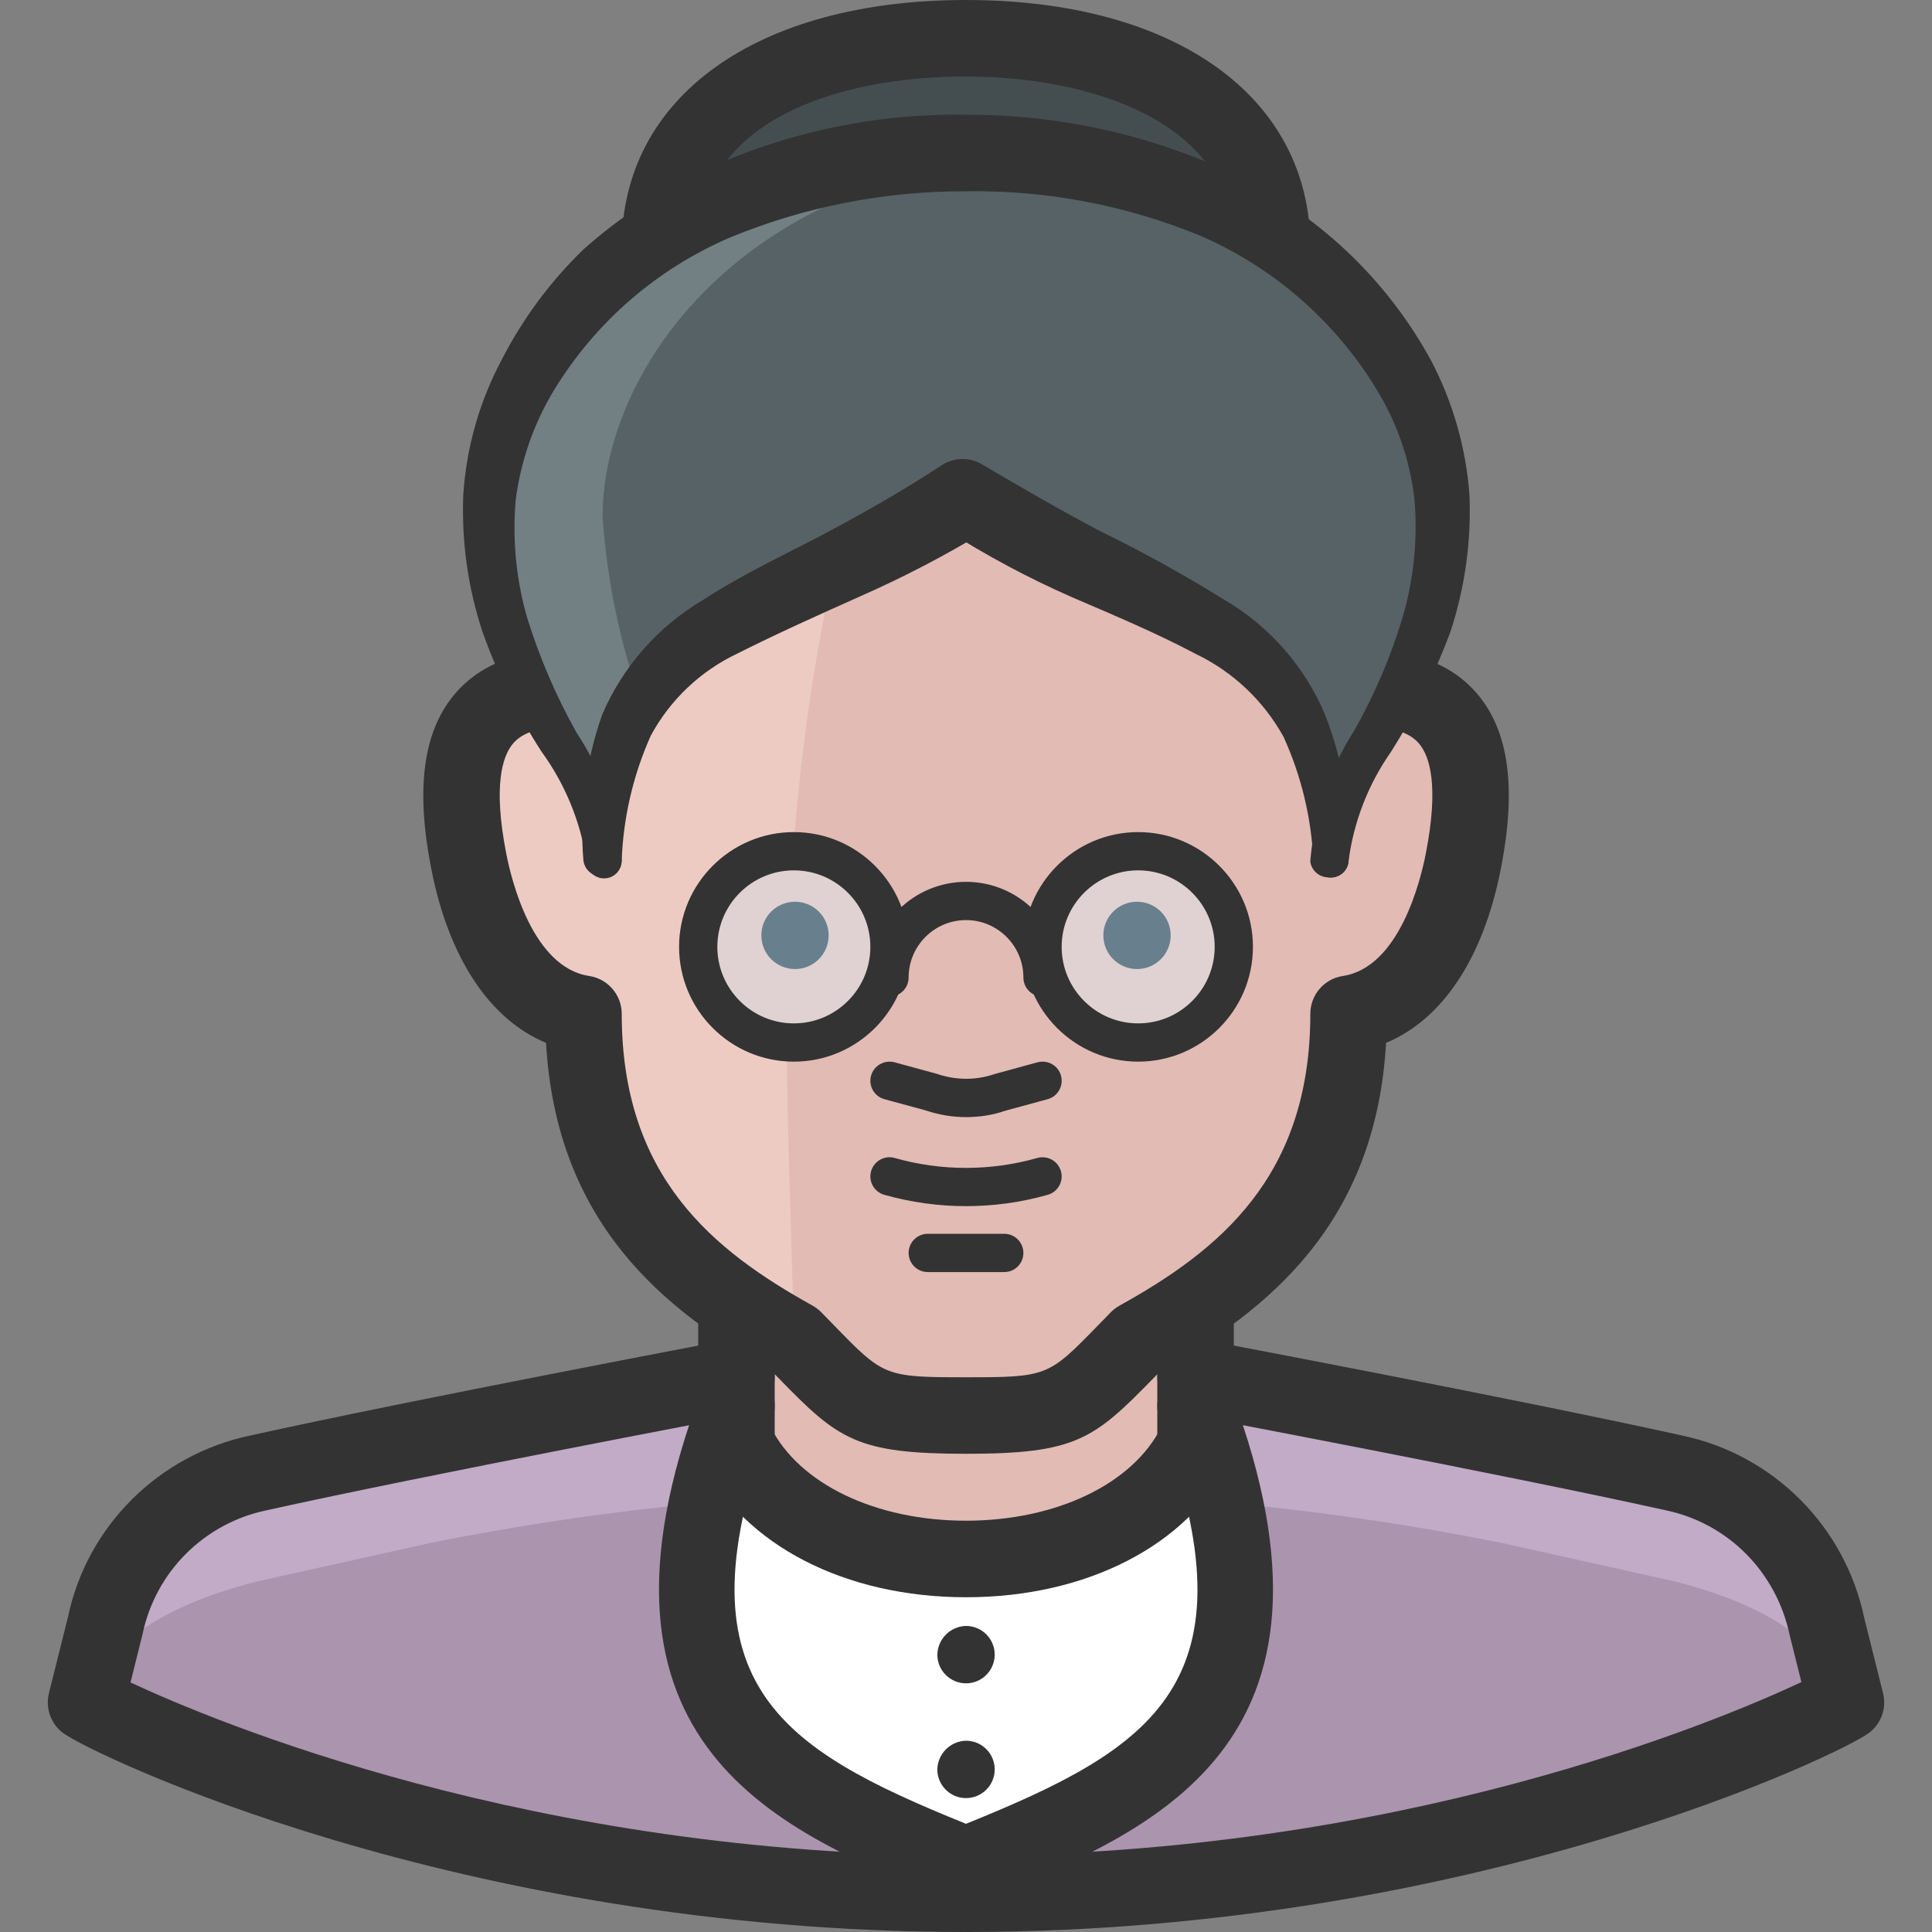
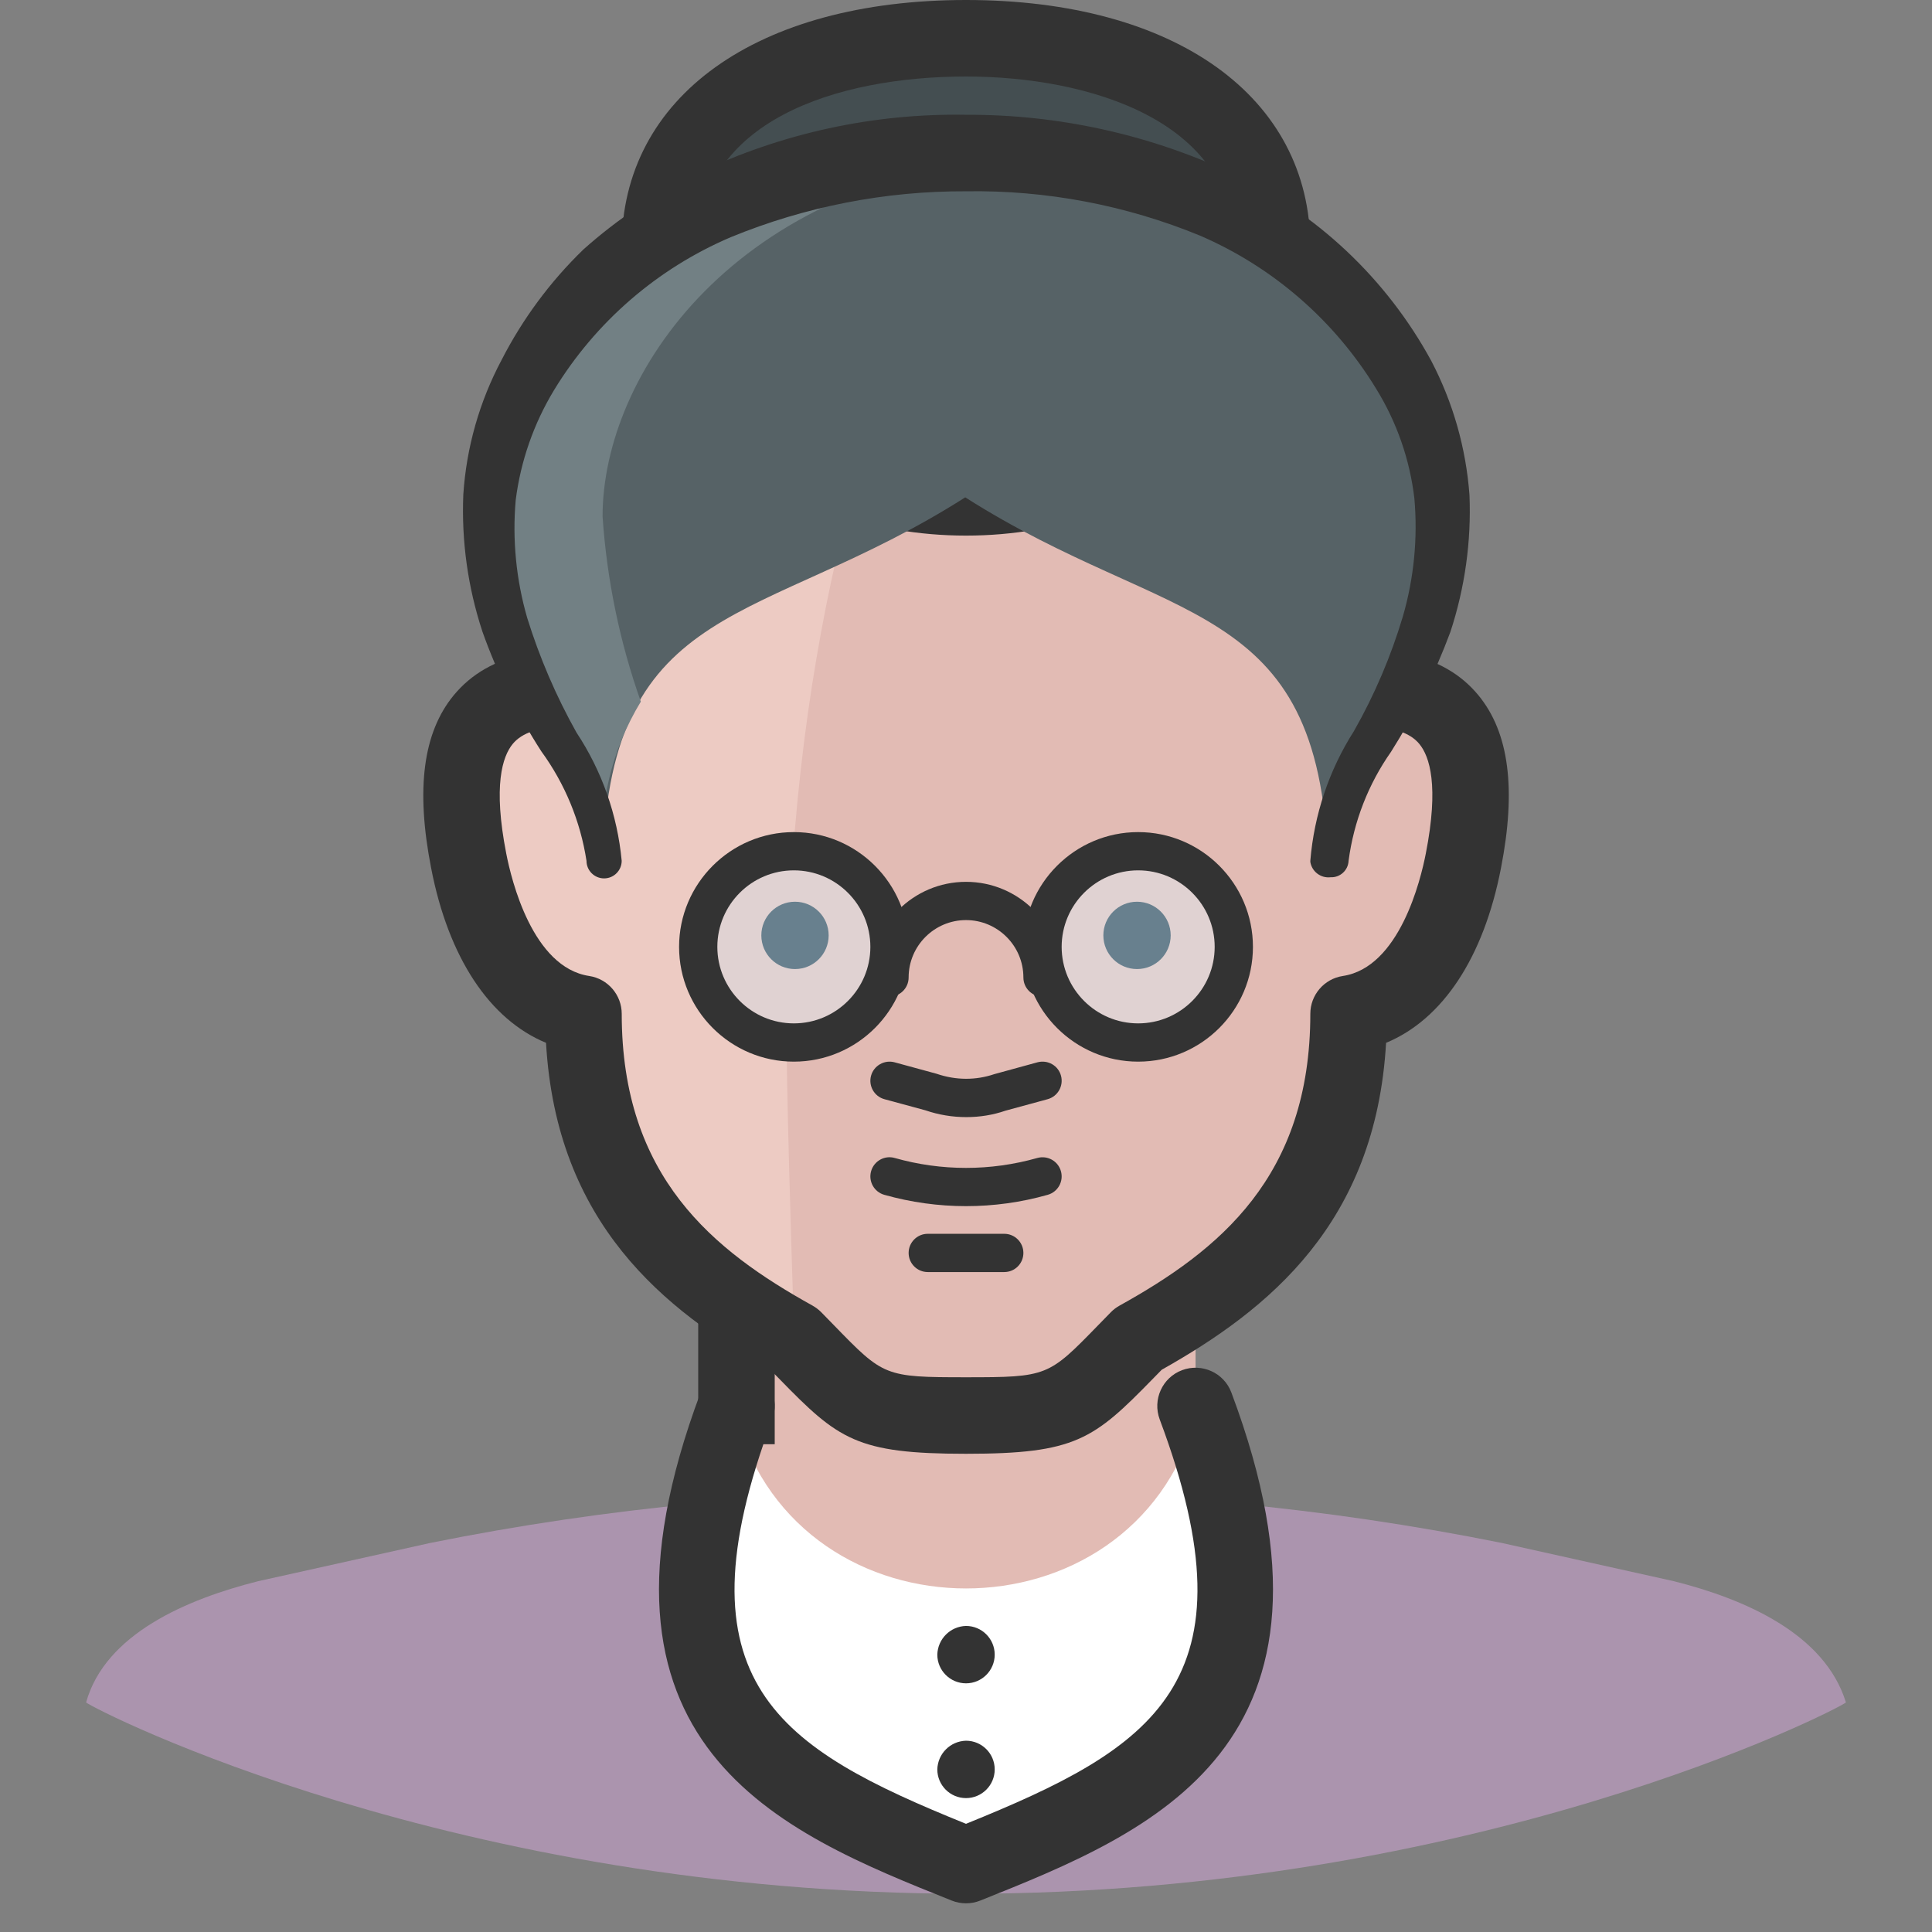
<svg xmlns="http://www.w3.org/2000/svg" version="1.1" id="Capa_1" x="0px" y="0px" viewBox="0 0 512 512" style="enable-background:new 0 0 512 512;" xml:space="preserve">
  <rect x="0" y="0" width="512" height="512" fill="#808080" stroke="none" />
-   <path style="fill:#C1ABC6;" d="M484.121,430.891c-4.268-20.368-20.186-36.286-40.554-40.554l-45.624-10.139  c-93.539-20.277-190.342-20.277-283.881,0l-45.624,10.139c-20.368,4.268-36.286,20.186-40.554,40.554l-5.069,20.277  c2.839,2.23,97.838,50.693,233.188,50.693s230.349-48.463,233.188-50.693L484.121,430.891z" />
  <path style="fill:#AB94AE;" d="M489.191,451.168c-5.576-18.148-26.665-27.374-45.624-32.139l-45.624-10.139  c-46.719-9.398-94.289-13.92-141.941-13.484c-47.652-0.436-95.222,4.086-141.941,13.484l-45.624,10.139  c-18.959,4.765-40.554,13.991-45.624,32.139c2.839,2.23,97.838,50.693,233.188,50.693S486.352,453.399,489.191,451.168z" />
  <path style="fill:#FFFFFF;" d="M316.834,372.594H195.171c-30.416,81.109,10.139,101.386,60.832,121.663  C306.696,473.98,347.25,453.703,316.834,372.594z" />
  <path style="fill:#E2BBB4;" d="M195.171,375.94v-51.504h121.663v51.504C299.903,435.96,212.102,435.96,195.171,375.94z" />
  <g>
-     <path style="fill:#333333;" d="M256.003,512c-134.681,0-232.59-47.479-239.454-52.863c-3.143-2.464-4.542-6.55-3.579-10.423   l5.069-20.277c5.008-23.927,24.008-42.927,48.31-48.016c43.038-9.53,126.104-25.225,126.935-25.387   c5.465-1.024,10.808,2.575,11.842,8.08c1.044,5.505-2.575,10.798-8.08,11.842c-0.831,0.162-83.583,15.796-126.418,25.286   c-16.546,3.467-29.382,16.303-32.829,32.738l-3.214,12.886c21.778,10.159,106.263,45.857,221.417,45.857   c114.404,0,198.565-35.252,221.387-45.948l-3.102-12.43c-3.538-16.8-16.374-29.645-32.798-33.092   c-42.866-9.51-125.699-25.144-126.53-25.306c-5.495-1.044-9.115-6.337-8.081-11.842c1.034-5.495,6.347-9.084,11.842-8.081   c0.831,0.162,83.988,15.847,127.047,25.407c24.191,5.069,43.191,24.069,48.28,48.371l4.978,19.902   c0.973,3.883-0.426,7.969-3.579,10.433C488.582,464.531,390.593,512,256.003,512z" />
-     <path style="fill:#333333;" d="M256.003,423.287c-32.008,0-58.794-13.799-69.906-36.022c-2.504-5.008-0.477-11.102,4.532-13.606   c5.029-2.494,11.102-0.466,13.606,4.532C211.768,393.257,232.086,403,255.992,403s44.225-9.743,51.758-24.809   c2.514-5.008,8.608-7.016,13.606-4.532c5.008,2.504,7.036,8.598,4.532,13.606C314.796,409.488,288.01,423.287,256.003,423.287z" />
-   </g>
+     </g>
  <path style="fill:#EDCBC3;" d="M362.458,182.495v-20.277c0-56.067-23.319-96.317-106.455-96.317s-106.455,40.554-106.455,96.317  v20.277c-28.388,0-29.808,22.812-25.347,45.624c3.65,18.858,13.079,37.918,30.416,40.554c0,45.624,23.826,68.436,55.762,86.178  c17.337,17.641,17.844,20.277,45.624,20.277c27.78,0,28.287-2.636,45.624-20.277c31.937-17.743,55.762-40.554,55.762-86.178  c17.337-2.636,26.766-21.697,30.416-40.554C392.266,205.307,390.846,182.495,362.458,182.495z" />
  <path style="fill:#E2BBB4;" d="M362.458,182.495v-20.277c0-56.067-23.319-96.317-106.455-96.317h-10.139  c-14.904,46.333-37.411,103.515-37.411,208.45c0,12.673,0.912,46.131,2.028,79.994l0,0c17.337,17.641,17.844,20.277,45.624,20.277  s28.287-2.636,45.624-20.277c31.937-17.743,55.762-40.554,55.762-86.178c17.337-2.636,26.766-21.697,30.416-40.554  C392.266,205.307,390.846,182.495,362.458,182.495z" />
  <g>
    <path style="fill:#333333;" d="M256.003,385.267c-29.037,0-33.843-3.802-49.527-19.902l-2.322-2.372   c-28.256-15.908-56.705-38.79-59.453-86.634c-14.965-6.195-25.853-22.569-30.446-46.313c-4.096-20.946-2.139-35.921,5.982-45.786   c4.684-5.688,11.112-9.358,19.182-10.97v-11.071c0-71.629,38.141-106.455,116.594-106.455s116.594,34.826,116.594,106.455v11.071   c8.07,1.612,14.508,5.282,19.192,10.97c8.121,9.865,10.068,24.85,5.972,45.806c-4.593,23.734-15.482,40.098-30.446,46.293   c-2.748,47.844-31.197,70.737-59.453,86.634l-2.322,2.372C289.845,381.465,285.04,385.267,256.003,385.267z M256.003,76.04   c-67.513,0-96.317,25.772-96.317,86.178v20.277c0,5.597-4.542,10.139-10.139,10.139c-6.6,0-11.203,1.521-13.667,4.512   c-2.727,3.315-5.242,11.041-1.724,29.027c1.369,7.056,6.975,30.203,21.991,32.474c4.948,0.75,8.618,5.019,8.618,10.027   c0,43.272,24.292,62.738,50.551,77.317c0.842,0.477,1.622,1.054,2.312,1.754l3.396,3.478c13.14,13.515,13.393,13.768,34.978,13.768   c21.585,0,21.839-0.253,34.998-13.768l3.396-3.478c0.669-0.689,1.46-1.277,2.312-1.754c26.249-14.579,50.541-34.045,50.541-77.317   c0-5.008,3.66-9.277,8.618-10.027c15.005-2.281,20.622-25.418,21.991-32.464c3.528-17.996,1.014-25.722-1.724-29.037   c-2.464-2.991-7.067-4.512-13.677-4.512c-5.607,0-10.139-4.542-10.139-10.139v-20.277C352.319,101.812,323.516,76.04,256.003,76.04   z" />
    <rect x="185.032" y="344.713" style="fill:#333333;" width="20.277" height="38.02" />
-     <rect x="306.696" y="344.713" style="fill:#333333;" width="20.277" height="38.02" />
    <path style="fill:#333333;" d="M256.003,319.64c-7.29,0-14.579-1.004-21.656-3.001c-2.697-0.76-4.258-3.569-3.498-6.256   c0.76-2.707,3.579-4.279,6.256-3.508c12.359,3.508,25.418,3.508,37.797,0c2.707-0.75,5.495,0.811,6.256,3.508   c0.76,2.697-0.801,5.495-3.508,6.256C270.582,318.646,263.292,319.64,256.003,319.64z" />
    <path style="fill:#333333;" d="M266.141,337.109h-20.277c-2.798,0-5.069-2.271-5.069-5.069c0-2.798,2.271-5.069,5.069-5.069h20.277   c2.798,0,5.069,2.271,5.069,5.069C271.21,334.838,268.95,337.109,266.141,337.109z" />
    <path style="fill:#333333;" d="M256.084,296.048c-3.65,0-7.34-0.598-10.848-1.805l-10.838-2.94   c-2.707-0.73-4.299-3.528-3.559-6.225c0.74-2.697,3.559-4.279,6.225-3.559l11.152,3.042c5.13,1.764,10.443,1.744,15.269,0.101   l11.467-3.143c2.748-0.72,5.495,0.872,6.225,3.559c0.73,2.707-0.862,5.495-3.559,6.225l-11.163,3.042   C263.181,295.48,259.652,296.048,256.084,296.048z" />
    <path style="fill:#333333;" d="M256.003,504.396c-1.277,0-2.555-0.233-3.772-0.72c-45.35-18.138-101.782-40.717-66.56-134.641   c1.967-5.252,7.817-7.857,13.059-5.931c5.242,1.967,7.898,7.817,5.931,13.059c-26.229,69.936,1.977,87.172,51.342,107.165   c49.365-19.993,77.56-37.229,51.332-107.165c-1.957-5.252,0.689-11.092,5.931-13.059c5.242-1.947,11.092,0.679,13.059,5.931   c35.222,93.934-21.22,116.503-66.56,134.641C258.557,504.163,257.28,504.396,256.003,504.396z" />
    <path style="fill:#333333;" d="M276.28,264.111c-2.798,0-5.069-2.271-5.069-5.069c0-8.385-6.823-15.208-15.208-15.208   c-8.385,0-15.208,6.823-15.208,15.208c0,2.798-2.271,5.069-5.069,5.069s-5.069-2.271-5.069-5.069   c0-13.971,11.376-25.347,25.347-25.347c13.981,0,25.347,11.376,25.347,25.347C281.349,261.84,279.088,264.111,276.28,264.111z" />
    <path style="fill:#333333;" d="M256.003,430.891c4.197,0,7.604,3.407,7.604,7.604c0,4.197-3.407,7.604-7.604,7.604   c-4.197,0-7.604-3.407-7.604-7.604C248.51,434.338,251.846,431.003,256.003,430.891" />
    <path style="fill:#333333;" d="M256.003,461.307c4.197,0,7.604,3.407,7.604,7.604c0,4.197-3.407,7.604-7.604,7.604   c-4.197,0-7.604-3.407-7.604-7.604C248.51,464.754,251.846,461.418,256.003,461.307" />
  </g>
  <path style="fill:#E0D2D2;" d="M276.28,250.931c0,14.001,11.345,25.347,25.347,25.347s25.347-11.345,25.347-25.347  s-11.345-25.347-25.347-25.347S276.28,236.929,276.28,250.931z" />
  <path style="fill:#333333;" d="M301.626,281.347c-16.769,0-30.416-13.647-30.416-30.416s13.647-30.416,30.416-30.416  s30.416,13.647,30.416,30.416S318.406,281.347,301.626,281.347z M301.626,230.653c-11.183,0-20.277,9.094-20.277,20.277  c0,11.183,9.094,20.277,20.277,20.277s20.277-9.094,20.277-20.277C321.904,239.748,312.809,230.653,301.626,230.653z" />
  <circle style="fill:#68808E;" cx="301.322" cy="247.889" r="8.922" />
  <path style="fill:#E0D2D2;" d="M235.725,250.931c0,14.001-11.345,25.347-25.347,25.347c-14.001,0-25.347-11.345-25.347-25.347  s11.345-25.347,25.347-25.347C224.38,225.584,235.725,236.929,235.725,250.931z" />
  <path style="fill:#333333;" d="M210.379,281.347c-16.769,0-30.416-13.647-30.416-30.416s13.647-30.416,30.416-30.416  s30.416,13.647,30.416,30.416S227.158,281.347,210.379,281.347z M210.379,230.653c-11.183,0-20.277,9.094-20.277,20.277  c0,11.183,9.094,20.277,20.277,20.277c11.183,0,20.277-9.094,20.277-20.277C230.656,239.748,221.562,230.653,210.379,230.653z" />
  <circle style="fill:#68808E;" cx="210.683" cy="247.889" r="8.922" />
  <path style="fill:#444E51;" d="M337.111,65.394c0,36.702-36.296,66.408-81.109,66.408s-81.109-29.706-81.109-66.408  s36.296-55.255,81.109-55.255S337.111,28.794,337.111,65.394z" />
  <path style="fill:#333333;" d="M256.003,141.941c-50.308,0-91.248-34.339-91.248-76.547C164.755,25.671,200.575,0,256.003,0  c55.438,0,91.247,25.671,91.247,65.394C347.25,107.601,306.32,141.941,256.003,141.941z M256.003,20.277  c-34.309,0-70.97,11.852-70.97,45.117c0,31.024,31.835,56.269,70.97,56.269c39.125,0,70.97-25.245,70.97-56.269  C326.973,32.099,288.75,20.277,256.003,20.277z" />
  <path style="fill:#566266;" d="M382.735,136.871c0-39.946-39.439-96.317-126.733-96.317S129.27,96.925,129.27,136.871  c0,45.624,30.416,65.901,30.416,91.248l0,0c2.332-70.159,41.974-61.846,96.114-96.317c54.14,34.471,93.782,26.158,96.114,96.317l0,0  C352.319,202.772,382.735,182.495,382.735,136.871z" />
  <path style="fill:#728084;" d="M159.686,136.871c0-37.513,34.877-89.625,111.525-95.709c-4.867-0.406-9.936-0.608-15.208-0.608  c-87.293,0-126.733,56.371-126.733,96.317c0,45.624,30.416,65.901,30.416,91.248c-1.105-14.772,2.443-29.524,10.139-42.177  C164.228,170.126,160.821,153.61,159.686,136.871z" />
  <g>
    <path style="fill:#333333;" d="M347.25,228.119c1.004-12.227,4.968-24.029,11.558-34.37c5.465-9.611,9.814-19.821,12.977-30.416   c2.93-10.128,3.964-20.723,3.042-31.227c-1.207-10.321-4.674-20.257-10.139-29.098c-10.98-18.016-27.273-32.19-46.638-40.554   c-19.669-8.091-40.777-12.095-62.048-11.761c-21.382-0.091-42.572,4.045-62.352,12.166c-19.466,8.304-35.84,22.477-46.84,40.554   c-5.373,8.881-8.831,18.797-10.139,29.098c-0.923,10.504,0.112,21.098,3.042,31.227c3.285,10.564,7.665,20.764,13.079,30.416   c6.722,10.159,10.828,21.828,11.964,33.964c0,2.575-2.089,4.664-4.664,4.664c-2.575,0-4.664-2.089-4.664-4.664l0,0   c-1.612-10.483-5.718-20.429-11.964-28.996c-6.408-9.946-11.649-20.592-15.613-31.734c-3.853-11.7-5.576-23.988-5.069-36.296   c0.811-12.481,4.268-24.647,10.139-35.688c5.576-10.889,12.906-20.794,21.697-29.301c9.135-8.151,19.375-14.975,30.416-20.277   c22.153-10.544,46.445-15.826,70.97-15.411c24.302-0.101,48.331,5.161,70.362,15.411c22.498,10.524,41.041,27.972,52.924,49.781   c5.779,11.041,9.226,23.157,10.139,35.587c0.507,12.308-1.217,24.596-5.069,36.296c-4.126,11.092-9.388,21.727-15.715,31.734   c-6.032,8.587-9.885,18.493-11.254,28.895l0,0c-0.112,2.514-2.241,4.471-4.755,4.36h-0.01l0,0c-2.585,0.304-4.958-1.48-5.373-4.055   V228.119z" />
-     <path style="fill:#333333;" d="M154.616,228.119c-1.105-13.119,0.588-26.32,4.968-38.729c5.455-12.724,14.833-23.38,26.766-30.416   c11.051-7.198,22.305-12.268,32.951-17.945s20.886-11.558,30.416-17.844c3.285-2.058,7.462-2.058,10.747,0l0,0   c10.139,5.982,20.277,11.862,31.024,17.54c11.254,5.485,22.214,11.548,32.849,18.148c11.974,6.975,21.372,17.651,26.766,30.416   c4.856,12.339,7.006,25.59,6.286,38.831c-0.162,2.555-2.312,4.522-4.867,4.461c-2.312-0.172-4.177-1.957-4.461-4.258l0,0   c-0.487-11.426-3.173-22.65-7.908-33.052c-5.292-9.581-13.444-17.276-23.319-22.001c-10.139-5.373-21.392-10.139-32.748-15.005   c-11.558-5.079-22.71-11.041-33.356-17.844h10.95c-10.787,6.58-22.001,12.44-33.559,17.54   c-11.355,5.069-22.609,10.139-32.646,15.208c-9.804,4.623-17.874,12.258-23.015,21.798c-4.674,10.453-7.29,21.707-7.705,33.153l0,0   c-0.213,2.514-2.423,4.37-4.927,4.157c-0.01,0-0.02,0-0.041,0l0,0C157.242,232.458,154.981,230.643,154.616,228.119z" />
  </g>
  <g>
</g>
  <g>
</g>
  <g>
</g>
  <g>
</g>
  <g>
</g>
  <g>
</g>
  <g>
</g>
  <g>
</g>
  <g>
</g>
  <g>
</g>
  <g>
</g>
  <g>
</g>
  <g>
</g>
  <g>
</g>
  <g>
</g>
</svg>